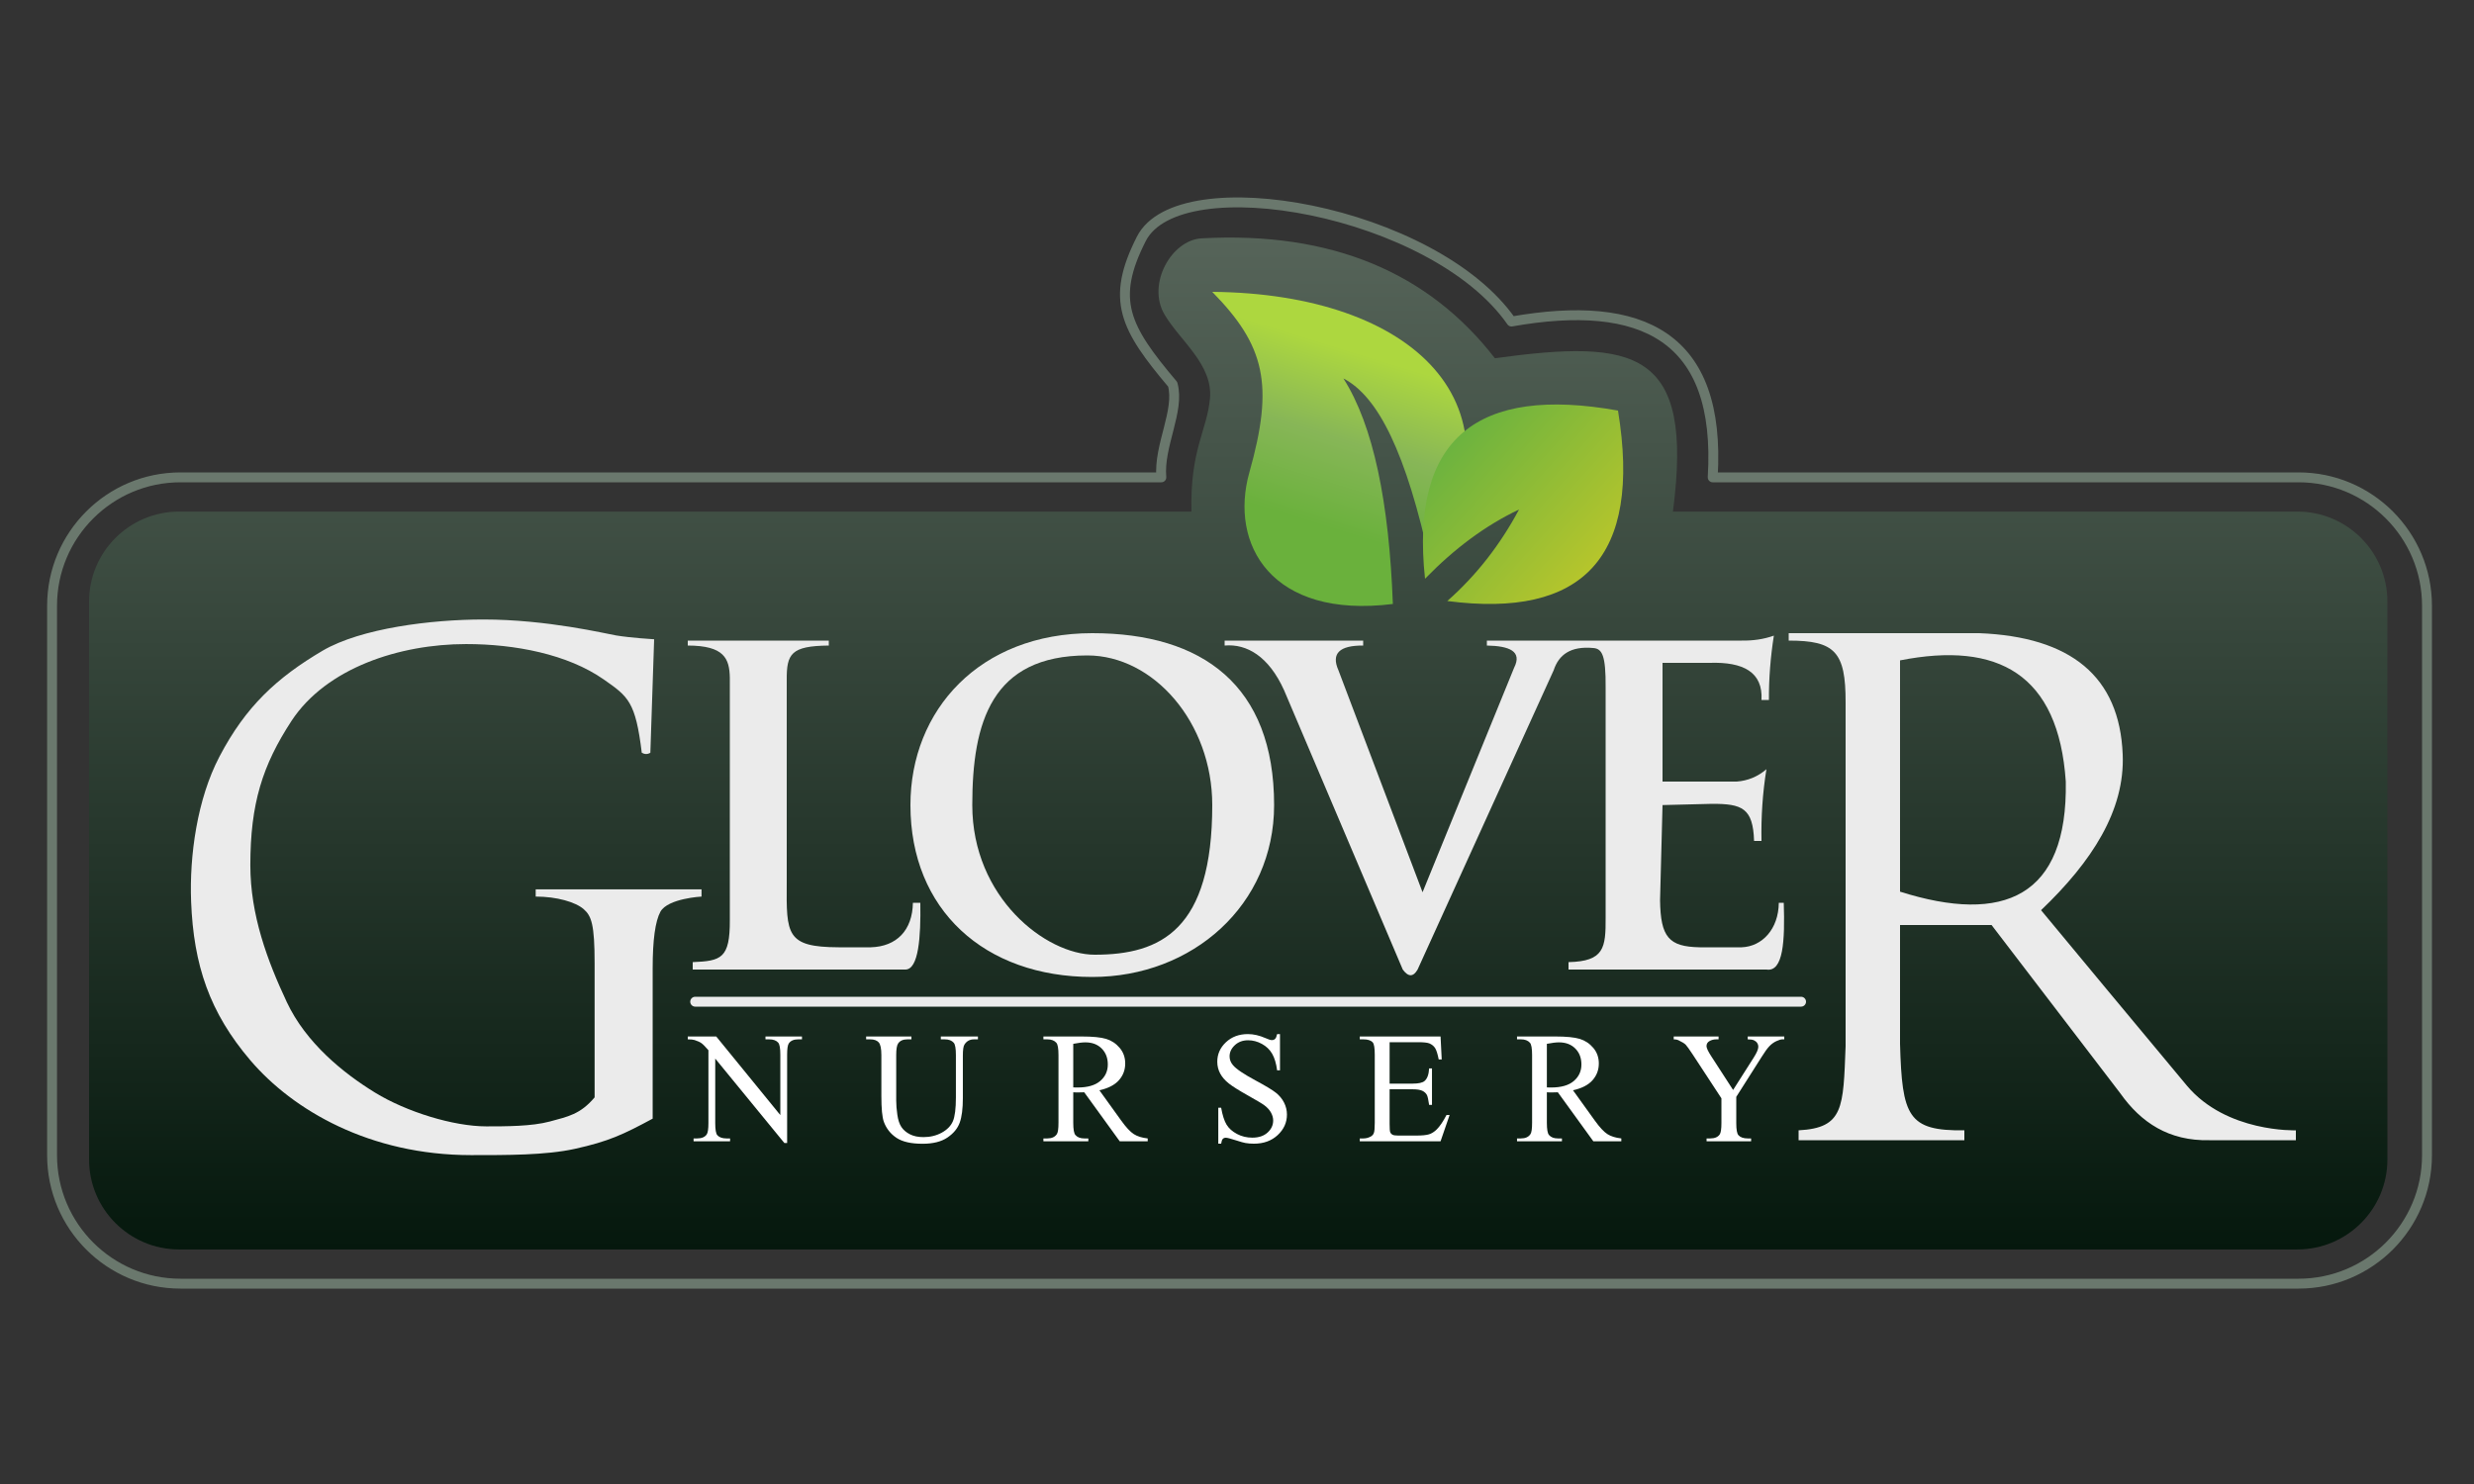
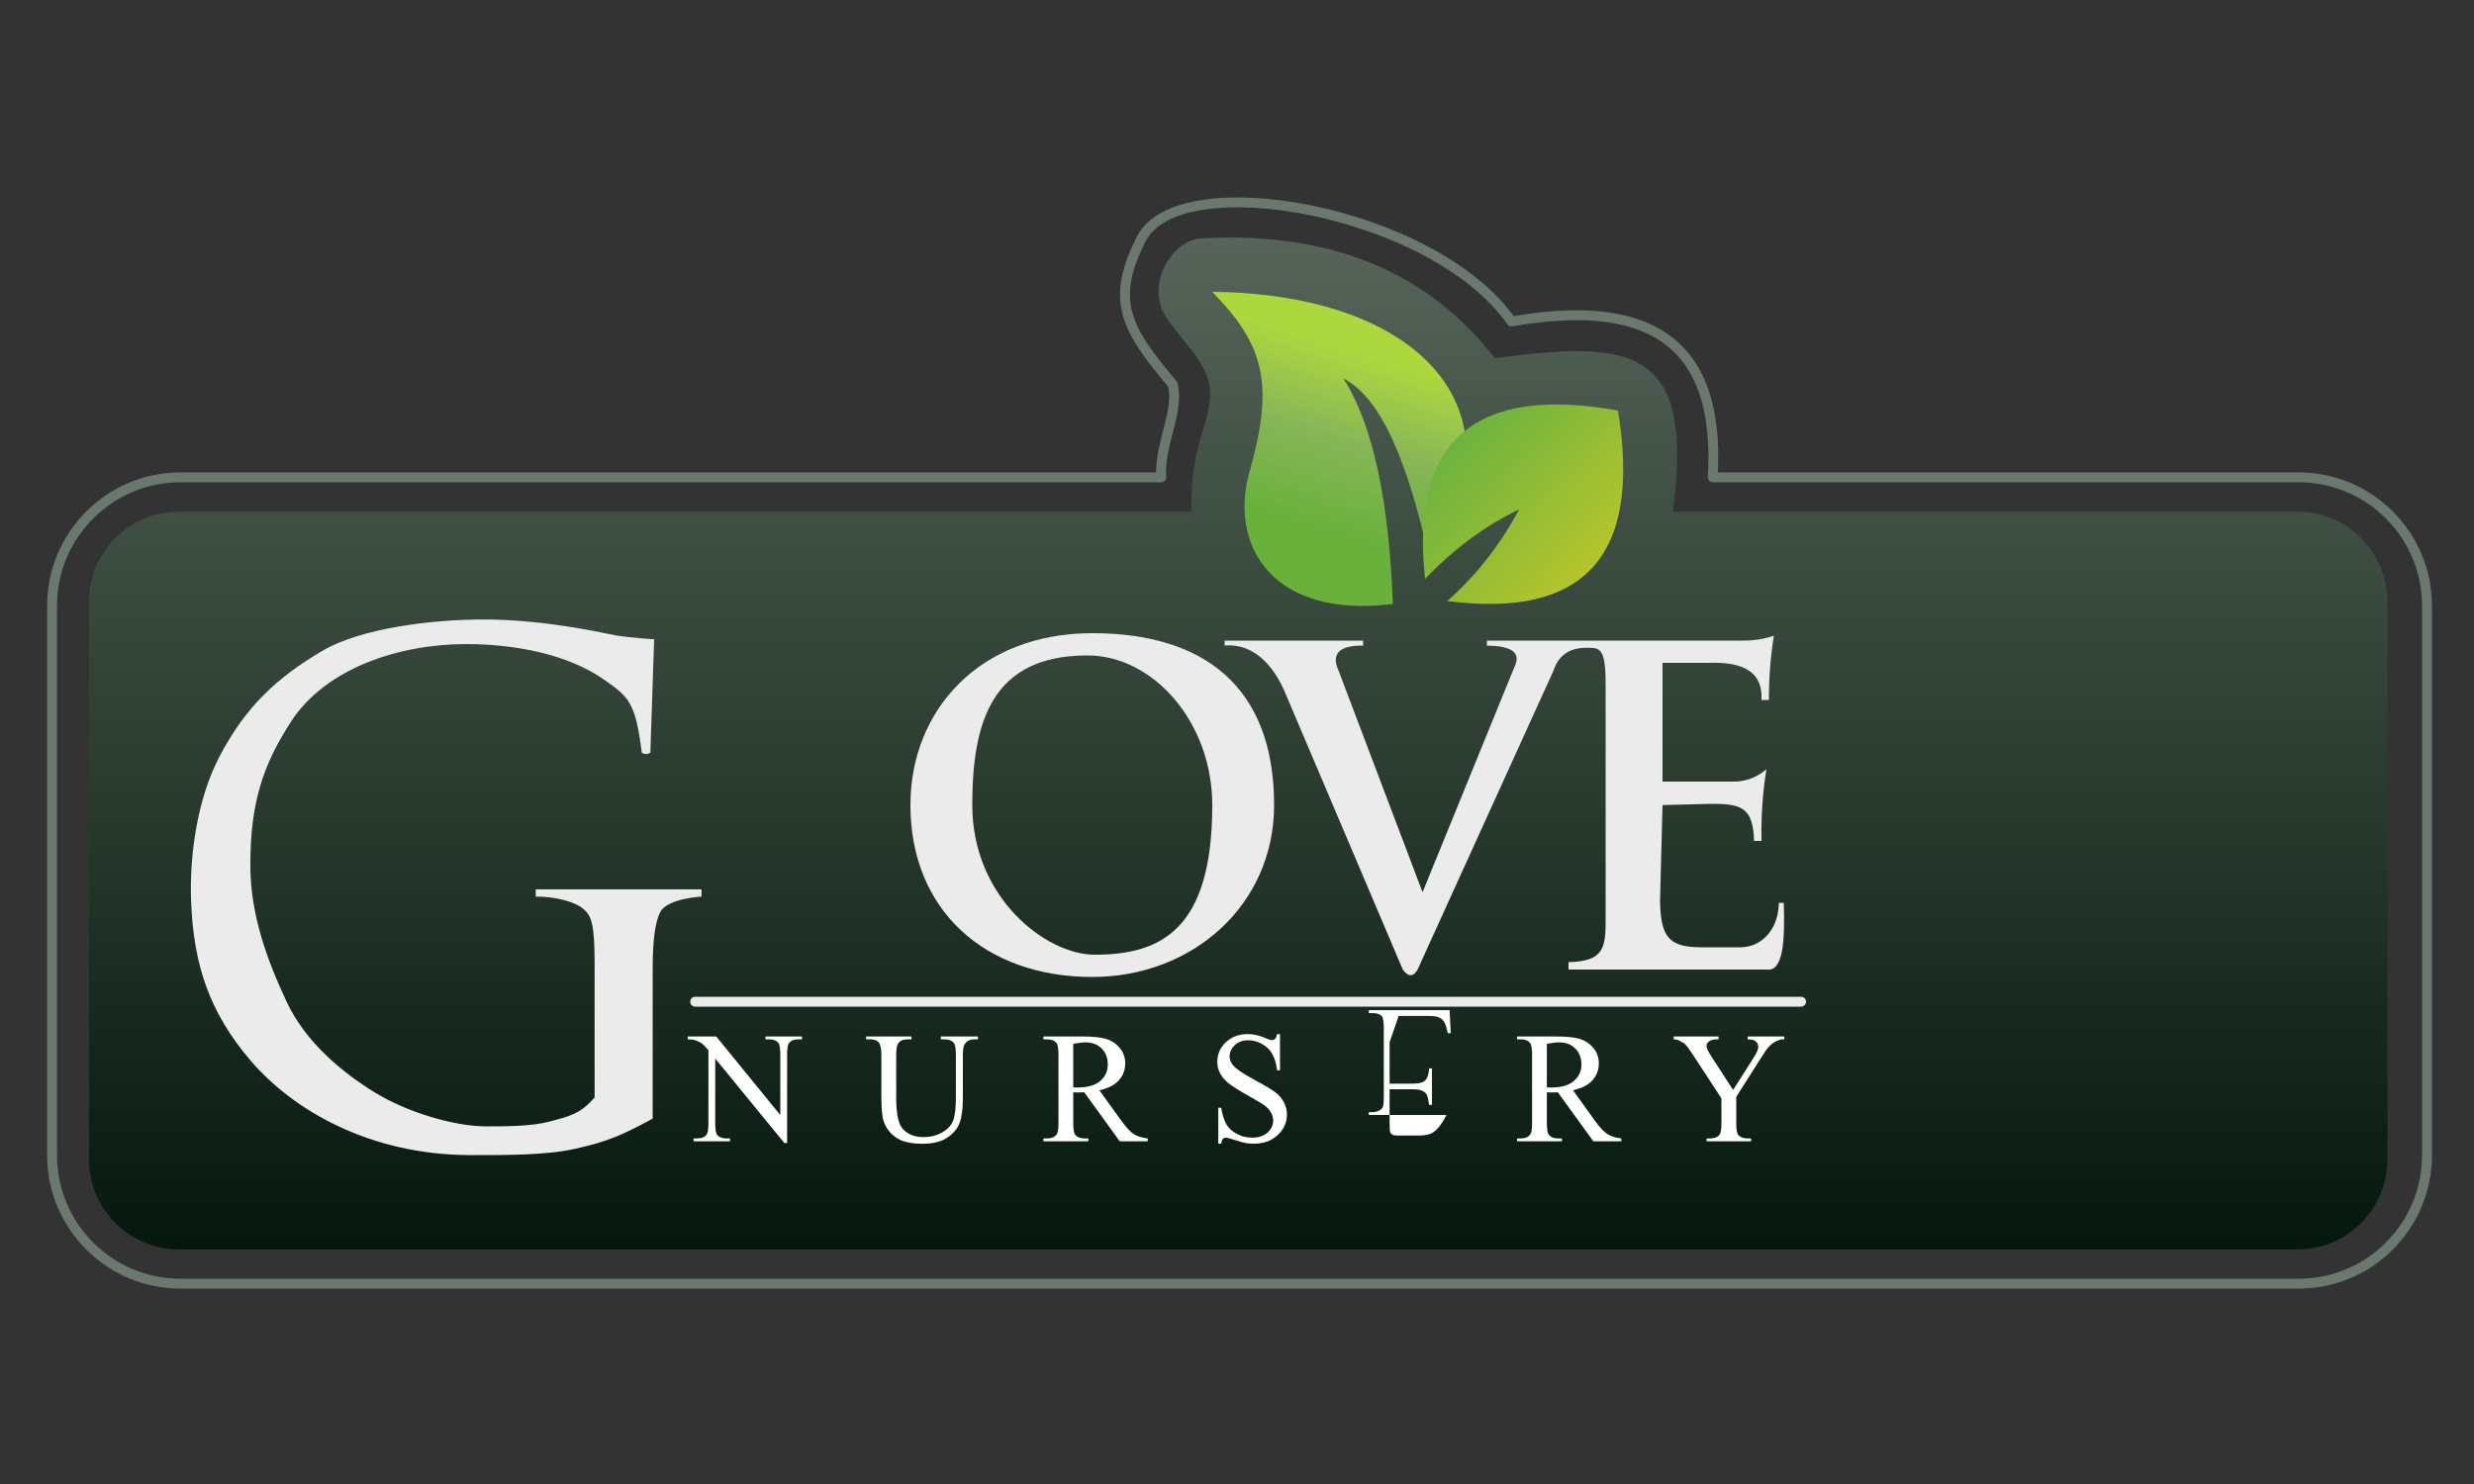
<svg xmlns="http://www.w3.org/2000/svg" width="100%" height="100%" viewBox="0 0 1000 600" version="1.1" xml:space="preserve" style="fill-rule:evenodd;clip-rule:evenodd;stroke-linecap:round;stroke-linejoin:round;stroke-miterlimit:1.5;">
  <rect x="0" y="0" width="1000" height="600" fill="#333333" stroke="none" />
  <g id="vector">
    <path id="outline" d="M981,244.905c0,-28.647 -23.258,-51.905 -51.905,-51.905l-236.816,0c3.533,-57.321 -28.657,-72.302 -81.337,-63c-31.295,-44.984 -134.273,-63.593 -149.608,-33.436c-12.587,24.753 -6.616,35.98 12.666,58.822c2.953,10.664 -5.744,24.867 -4.583,37.614l-396.464,0c-28.647,0 -51.905,23.258 -51.905,51.905l0,222.19c0,28.647 23.258,51.905 51.905,51.905l856.142,0c28.647,0 51.905,-23.258 51.905,-51.905l0,-222.19Z" style="fill:none;stroke:#6a786d;stroke-width:4px;" />
    <path id="bg" d="M965,243.223c0,-20.08 -16.303,-36.383 -36.383,-36.383l-252.419,-0c8.584,-65.482 -15.077,-69.81 -71.956,-62c-26.801,-34.603 -65.903,-51.347 -118.519,-48.477c-12.287,0.67 -22.183,18.526 -15.073,30.705c6.221,10.657 19.721,20.296 18.424,34.121c-1.209,12.889 -8.102,20.765 -7.482,45.651l-409.209,-0c-20.08,-0 -36.383,16.303 -36.383,36.383l-0,225.554c-0,20.08 16.303,36.383 36.383,36.383l856.234,0c20.08,0 36.383,-16.303 36.383,-36.383l0,-225.554Z" style="fill:url(#_Linear1);" />
    <g id="text">
      <path id="line" d="M281,405l447,0" style="fill:none;stroke:#ebebeb;stroke-width:4px;" />
      <path id="g" d="M264.406,258.467l-1.531,45.875c-1.156,0.703 -2.313,0.661 -3.469,0c-2.521,-20.667 -5.437,-22.702 -15.406,-29.656c-14.604,-10.188 -35.802,-14.281 -55.594,-14.281c-26.979,-0 -56.5,9.677 -70.562,31.031c-11.771,18.021 -16.657,33.479 -16.657,58.375c0,20.208 6.907,38.646 14.719,55.312c7.813,16.667 23.047,28.88 35.703,36.641c12.657,7.76 31.651,13.641 44.985,13.641c7.812,-0 18.364,0.01 25.656,-1.969c7.292,-1.979 12.323,-2.896 18.094,-9.75l-0,-54.25c-0,-15.625 -1.26,-19.102 -4.422,-21.86c-3.279,-2.86 -10.849,-5.078 -19.391,-5.078l0,-2.937l67.031,-0l0,2.937c0,0 -13.604,0.709 -16.625,6.125c-2.083,3.854 -3.125,11.459 -3.125,22.813l0,60.844c-11.979,6.458 -17.802,9.197 -31.468,12.218c-11.768,2.601 -27.636,2.532 -41.907,2.532c-40.937,-0 -72.031,-18.125 -89.281,-38.375c-16.425,-19.283 -22.906,-38.396 -23.906,-64.125c-0.724,-18.632 2.479,-41.511 11.438,-58.594c10.624,-20.313 23.208,-31.938 41.75,-42.875c15.52,-9.063 43.854,-12.594 65,-12.594c25.708,0 49.606,5.781 53.531,6.438c5.979,1 15.437,1.562 15.437,1.562Z" style="fill:#ebebeb;fill-rule:nonzero;" />
-       <path id="l" d="M278,259l57,0l0,2c-15.283,0.167 -17.077,3.307 -17,14l0,82c-0.162,20.848 -0.214,25.926 21,26l13,0c10.394,-0.31 16.814,-6.815 17,-18l3,0c0.225,13.922 -0.692,26.916 -6,27l-86,0l0,-3c11.448,-0.476 15.078,-1.426 15,-17l0,-98c-0.154,-7.732 -2.241,-12.969 -17,-13l0,-2Z" style="fill:#ebebeb;" />
      <path id="o" d="M441.5,256c44.566,0 73.5,21.142 73.5,69.5c0,40.358 -32.934,69.5 -73.5,69.5c-43.566,-0 -73.5,-27.142 -73.5,-69.5c0,-38.358 27.934,-69.5 73.5,-69.5Zm-2,9c26.768,0 50.5,27.109 50.5,60.5c0,50.391 -20.732,60.5 -47.5,60.5c-19.768,0 -49.5,-23.109 -49.5,-60.5c0,-33.391 7.732,-60.5 46.5,-60.5Z" style="fill:#ebebeb;" />
      <path id="v" d="M575,360.748l-34,-89.748c-3.056,-6.87 0.538,-10.06 10,-10l0,-2l-56,0l0,2c8.981,-0.783 17.813,4.365 24,18l48,113c2.342,3.187 4.313,2.925 6,0l55,-121c2.061,-6.272 6.814,-9.853 16,-9l0,-3l-43,0l0,2c9.012,0.177 14.427,2.254 11,9l-37,90.748Z" style="fill:#ebebeb;" />
      <path id="e" d="M644,259l60,0c4.414,0.064 8.76,-0.492 13,-2c-1.354,8.667 -2.043,17.333 -2,26l-3,0c0.637,-11.24 -7.316,-15.461 -21,-15l-19,0l0,48l30,0c4.333,-0.336 8.366,-1.87 12,-5c-1.566,9.667 -2.181,19.333 -2,29l-3,0c-0.414,-13.353 -4.885,-15.019 -17,-15l-20,0.5l-1,38.5c0.221,14.908 3.524,18.761 16,19l17,0c8.261,-0.302 14.899,-7.347 15,-18l2,0c0.507,15.357 -0.153,28.103 -7,27l-80,0l0,-3c14.404,-0.327 15.074,-5.75 15,-18l0,-93c0.11,-13.14 -1.442,-15.719 -5,-16l0,-3Z" style="fill:#ebebeb;" />
-       <path id="r" d="M723,256l77,0c37.074,1.465 56.74,17.52 58,49c0.97,22.662 -12.481,43.408 -33,63c0,0 50.334,60.709 59,71c16,19 44,18 44,18l0,4l-35,0c-16.275,0.358 -27.571,-7.078 -36,-19l-52,-68l-37,0l0,48c0.823,29.265 3.123,35.316 26,35l0,4l-67,0l0,-4c18.297,-0.963 18.031,-9.18 19,-34l0,-139c0.055,-20.52 -4.363,-25 -23,-25l0,-3Zm45,11l0,93.506c41.821,13.236 67.817,2.218 67,-44.506c-2.931,-43.497 -27.429,-56.8 -67,-49Z" style="fill:#ebebeb;" />
      <path d="M278.005,419.063l11.5,-0l25.907,31.781l-0,-24.438c-0,-2.604 -0.292,-4.229 -0.875,-4.875c-0.771,-0.875 -1.99,-1.312 -3.657,-1.312l-1.468,-0l-0,-1.156l14.75,-0l-0,1.156l-1.5,-0c-1.792,-0 -3.063,0.541 -3.813,1.625c-0.458,0.666 -0.687,2.187 -0.687,4.562l-0,35.719l-1.125,0l-27.938,-34.125l0,26.094c0,2.604 0.281,4.229 0.844,4.875c0.792,0.875 2.01,1.312 3.656,1.312l1.5,0l0,1.156l-14.75,0l0,-1.156l1.469,0c1.812,0 3.094,-0.541 3.844,-1.625c0.458,-0.666 0.687,-2.187 0.687,-4.562l0,-29.469c-1.229,-1.438 -2.161,-2.385 -2.797,-2.844c-0.635,-0.458 -1.567,-0.885 -2.797,-1.281c-0.604,-0.188 -1.52,-0.281 -2.75,-0.281l0,-1.156Z" style="fill:#fff;fill-rule:nonzero;" />
      <path d="M380.285,420.219l-0,-1.156l15,-0l-0,1.156l-1.594,-0c-1.667,-0 -2.948,0.698 -3.844,2.094c-0.437,0.645 -0.656,2.145 -0.656,4.5l0,17.187c0,4.25 -0.422,7.547 -1.266,9.891c-0.843,2.343 -2.5,4.354 -4.968,6.031c-2.469,1.677 -5.828,2.515 -10.078,2.515c-4.625,0 -8.136,-0.802 -10.532,-2.406c-2.396,-1.604 -4.093,-3.76 -5.093,-6.469c-0.667,-1.854 -1,-5.333 -1,-10.437l-0,-16.563c-0,-2.604 -0.36,-4.312 -1.079,-5.125c-0.718,-0.812 -1.88,-1.218 -3.484,-1.218l-1.594,-0l0,-1.156l18.313,-0l-0,1.156l-1.625,-0c-1.75,-0 -3,0.552 -3.75,1.656c-0.521,0.75 -0.781,2.313 -0.781,4.688l-0,18.468c-0,1.646 0.151,3.531 0.453,5.656c0.302,2.125 0.849,3.782 1.64,4.969c0.792,1.188 1.933,2.167 3.422,2.938c1.49,0.771 3.318,1.156 5.485,1.156c2.77,0 5.25,-0.604 7.437,-1.813c2.188,-1.208 3.682,-2.755 4.484,-4.64c0.803,-1.886 1.204,-5.078 1.204,-9.578l-0,-17.157c-0,-2.645 -0.292,-4.302 -0.875,-4.968c-0.813,-0.917 -2.021,-1.375 -3.625,-1.375l-1.594,-0Z" style="fill:#fff;fill-rule:nonzero;" />
      <path d="M463.908,461.438l-11.312,-0l-14.344,-19.813c-1.063,0.042 -1.927,0.063 -2.594,0.063c-0.271,-0 -0.562,-0.006 -0.875,-0.016c-0.312,-0.011 -0.635,-0.026 -0.969,-0.047l0,12.313c0,2.666 0.292,4.322 0.875,4.968c0.792,0.917 1.979,1.375 3.563,1.375l1.656,0l0,1.157l-18.156,-0l-0,-1.157l1.594,0c1.791,0 3.072,-0.583 3.843,-1.75c0.438,-0.646 0.657,-2.177 0.657,-4.593l-0,-27.375c-0,-2.667 -0.292,-4.323 -0.875,-4.969c-0.813,-0.917 -2.021,-1.375 -3.625,-1.375l-1.594,-0l-0,-1.156l15.437,-0c4.5,-0 7.818,0.328 9.953,0.984c2.136,0.656 3.948,1.864 5.438,3.625c1.489,1.76 2.234,3.859 2.234,6.297c0,2.604 -0.849,4.864 -2.547,6.781c-1.698,1.917 -4.328,3.271 -7.89,4.063l8.75,12.156c2,2.791 3.719,4.646 5.156,5.562c1.438,0.917 3.313,1.5 5.625,1.75l0,1.157Zm-30.094,-21.782l1.75,0.032c4.042,-0 7.089,-0.875 9.141,-2.625c2.052,-1.75 3.078,-3.98 3.078,-6.688c0,-2.646 -0.828,-4.797 -2.484,-6.453c-1.657,-1.656 -3.849,-2.484 -6.578,-2.484c-1.209,-0 -2.844,0.197 -4.907,0.593l0,17.625Z" style="fill:#fff;fill-rule:nonzero;" />
      <path d="M517.375,418.094l0,14.656l-1.156,0c-0.375,-2.813 -1.047,-5.052 -2.016,-6.719c-0.969,-1.666 -2.349,-2.989 -4.141,-3.969c-1.791,-0.979 -3.645,-1.468 -5.562,-1.468c-2.167,-0 -3.958,0.661 -5.375,1.984c-1.417,1.323 -2.125,2.828 -2.125,4.516c-0,1.291 0.448,2.469 1.344,3.531c1.291,1.563 4.364,3.646 9.218,6.25c3.959,2.125 6.662,3.755 8.11,4.891c1.448,1.135 2.562,2.474 3.344,4.015c0.781,1.542 1.171,3.156 1.171,4.844c0,3.208 -1.244,5.974 -3.734,8.297c-2.489,2.323 -5.693,3.484 -9.609,3.484c-1.229,0 -2.386,-0.094 -3.469,-0.281c-0.646,-0.104 -1.984,-0.484 -4.016,-1.141c-2.031,-0.656 -3.317,-0.984 -3.859,-0.984c-0.521,0 -0.932,0.156 -1.234,0.469c-0.302,0.312 -0.526,0.958 -0.672,1.937l-1.157,0l0,-14.531l1.157,0c0.541,3.042 1.271,5.318 2.187,6.828c0.917,1.511 2.318,2.766 4.203,3.766c1.886,1 3.953,1.5 6.203,1.5c2.605,-0 4.662,-0.688 6.172,-2.063c1.511,-1.375 2.266,-3 2.266,-4.875c0,-1.041 -0.286,-2.094 -0.859,-3.156c-0.573,-1.063 -1.464,-2.052 -2.672,-2.969c-0.813,-0.625 -3.031,-1.953 -6.656,-3.984c-3.625,-2.031 -6.204,-3.651 -7.735,-4.86c-1.531,-1.208 -2.693,-2.541 -3.484,-4c-0.792,-1.458 -1.188,-3.062 -1.188,-4.812c0,-3.042 1.167,-5.661 3.5,-7.859c2.334,-2.198 5.302,-3.297 8.907,-3.297c2.25,-0 4.635,0.552 7.156,1.656c1.166,0.521 1.989,0.781 2.469,0.781c0.541,0 0.984,-0.161 1.328,-0.484c0.343,-0.323 0.619,-0.974 0.828,-1.953l1.156,-0Z" style="fill:#fff;fill-rule:nonzero;" />
-       <path d="M561.686,421.375l-0,16.75l9.312,0c2.417,0 4.031,-0.365 4.844,-1.094c1.083,-0.958 1.687,-2.646 1.812,-5.062l1.157,-0l-0,14.75l-1.157,-0c-0.291,-2.063 -0.583,-3.386 -0.875,-3.969c-0.375,-0.729 -0.989,-1.302 -1.843,-1.719c-0.854,-0.416 -2.167,-0.625 -3.938,-0.625l-9.312,0l-0,13.969c-0,1.875 0.083,3.016 0.25,3.422c0.166,0.406 0.458,0.729 0.875,0.969c0.416,0.239 1.208,0.359 2.375,0.359l7.187,0c2.396,0 4.136,-0.167 5.219,-0.5c1.083,-0.333 2.125,-0.99 3.125,-1.969c1.292,-1.291 2.615,-3.239 3.969,-5.844l1.25,0l-3.657,10.625l-32.656,0l0,-1.156l1.5,0c1,0 1.948,-0.239 2.844,-0.719c0.667,-0.333 1.12,-0.833 1.359,-1.5c0.24,-0.666 0.36,-2.031 0.36,-4.093l-0,-27.531c-0,-2.688 -0.271,-4.344 -0.813,-4.969c-0.75,-0.834 -2,-1.25 -3.75,-1.25l-1.5,-0l0,-1.156l32.656,-0l0.469,9.281l-1.219,-0c-0.437,-2.229 -0.921,-3.761 -1.453,-4.594c-0.531,-0.833 -1.317,-1.469 -2.359,-1.906c-0.833,-0.313 -2.302,-0.469 -4.406,-0.469l-11.625,0Z" style="fill:#fff;fill-rule:nonzero;" />
+       <path d="M561.686,421.375l-0,16.75l9.312,0c2.417,0 4.031,-0.365 4.844,-1.094c1.083,-0.958 1.687,-2.646 1.812,-5.062l1.157,-0l-0,14.75l-1.157,-0c-0.291,-2.063 -0.583,-3.386 -0.875,-3.969c-0.375,-0.729 -0.989,-1.302 -1.843,-1.719c-0.854,-0.416 -2.167,-0.625 -3.938,-0.625l-9.312,0l-0,13.969c-0,1.875 0.083,3.016 0.25,3.422c0.166,0.406 0.458,0.729 0.875,0.969c0.416,0.239 1.208,0.359 2.375,0.359l7.187,0c2.396,0 4.136,-0.167 5.219,-0.5c1.083,-0.333 2.125,-0.99 3.125,-1.969c1.292,-1.291 2.615,-3.239 3.969,-5.844l1.25,0l-32.656,0l0,-1.156l1.5,0c1,0 1.948,-0.239 2.844,-0.719c0.667,-0.333 1.12,-0.833 1.359,-1.5c0.24,-0.666 0.36,-2.031 0.36,-4.093l-0,-27.531c-0,-2.688 -0.271,-4.344 -0.813,-4.969c-0.75,-0.834 -2,-1.25 -3.75,-1.25l-1.5,-0l0,-1.156l32.656,-0l0.469,9.281l-1.219,-0c-0.437,-2.229 -0.921,-3.761 -1.453,-4.594c-0.531,-0.833 -1.317,-1.469 -2.359,-1.906c-0.833,-0.313 -2.302,-0.469 -4.406,-0.469l-11.625,0Z" style="fill:#fff;fill-rule:nonzero;" />
      <path d="M655.34,461.438l-11.312,-0l-14.344,-19.813c-1.063,0.042 -1.927,0.063 -2.594,0.063c-0.271,-0 -0.562,-0.006 -0.875,-0.016c-0.312,-0.011 -0.635,-0.026 -0.969,-0.047l0,12.313c0,2.666 0.292,4.322 0.875,4.968c0.792,0.917 1.98,1.375 3.563,1.375l1.656,0l0,1.157l-18.156,-0l-0,-1.157l1.594,0c1.791,0 3.073,-0.583 3.843,-1.75c0.438,-0.646 0.657,-2.177 0.657,-4.593l-0,-27.375c-0,-2.667 -0.292,-4.323 -0.875,-4.969c-0.813,-0.917 -2.021,-1.375 -3.625,-1.375l-1.594,-0l-0,-1.156l15.437,-0c4.5,-0 7.818,0.328 9.954,0.984c2.135,0.656 3.947,1.864 5.437,3.625c1.49,1.76 2.234,3.859 2.234,6.297c0,2.604 -0.849,4.864 -2.546,6.781c-1.698,1.917 -4.329,3.271 -7.891,4.063l8.75,12.156c2,2.791 3.719,4.646 5.156,5.562c1.438,0.917 3.313,1.5 5.625,1.75l0,1.157Zm-30.094,-21.782l1.75,0.032c4.042,-0 7.089,-0.875 9.141,-2.625c2.052,-1.75 3.078,-3.98 3.078,-6.688c0,-2.646 -0.828,-4.797 -2.484,-6.453c-1.656,-1.656 -3.849,-2.484 -6.578,-2.484c-1.209,-0 -2.844,0.197 -4.907,0.593l0,17.625Z" style="fill:#fff;fill-rule:nonzero;" />
      <path d="M706.432,419.063l14.781,-0l0,1.156l-0.812,-0c-0.542,-0 -1.333,0.239 -2.375,0.719c-1.042,0.479 -1.99,1.166 -2.844,2.062c-0.854,0.896 -1.906,2.354 -3.156,4.375l-10.219,16.094l0,10.625c0,2.604 0.292,4.229 0.875,4.875c0.792,0.875 2.042,1.312 3.75,1.312l1.375,0l0,1.156l-18,0l0,-1.156l1.5,0c1.792,0 3.063,-0.541 3.813,-1.625c0.458,-0.666 0.687,-2.187 0.687,-4.562l0,-10.031l-11.625,-17.75c-1.375,-2.084 -2.307,-3.386 -2.797,-3.907c-0.489,-0.521 -1.505,-1.146 -3.047,-1.875c-0.416,-0.208 -1.02,-0.312 -1.812,-0.312l-0,-1.156l18.125,-0l-0,1.156l-0.938,-0c-0.979,-0 -1.88,0.229 -2.703,0.687c-0.823,0.459 -1.234,1.146 -1.234,2.063c-0,0.75 0.635,2.104 1.906,4.062l8.844,13.656l8.312,-13.062c1.25,-1.958 1.875,-3.417 1.875,-4.375c0,-0.583 -0.151,-1.104 -0.453,-1.563c-0.302,-0.458 -0.734,-0.817 -1.297,-1.078c-0.562,-0.26 -1.406,-0.39 -2.531,-0.39l0,-1.157Z" style="fill:#fff;fill-rule:nonzero;" />
    </g>
    <path id="leaf-2" d="M563,244.194c-1.525,-40.938 -7.816,-72.107 -20,-91.194c14.051,7.263 25.37,29.898 35.158,75c40.481,-64.46 -7,-109.299 -88.158,-110c21.375,21.822 25.003,37.519 15,73c-8.201,29.088 8.897,59.348 58,53.194Z" style="fill:url(#_Linear2);" />
    <path id="leaf-1" d="M576,234c11.878,-12.224 24.523,-21.638 38,-28c-7.568,14.17 -17.168,26.561 -29,37c54.74,7.122 78.747,-17.504 69,-77c-56.768,-10.188 -84.119,11.036 -78,68Z" style="fill:url(#_Linear3);" />
  </g>
  <defs>
    <linearGradient id="_Linear1" x1="0" y1="0" x2="1" y2="0" gradientUnits="userSpaceOnUse" gradientTransform="matrix(2.50509e-14,-409.113,409.113,2.50509e-14,462,505.16)">
      <stop offset="0" style="stop-color:#05180d;stop-opacity:1" />
      <stop offset="1" style="stop-color:#566459;stop-opacity:1" />
    </linearGradient>
    <linearGradient id="_Linear2" x1="0" y1="0" x2="1" y2="0" gradientUnits="userSpaceOnUse" gradientTransform="matrix(21,-68,68,21,529,211)">
      <stop offset="0" style="stop-color:#6ab13c;stop-opacity:1" />
      <stop offset="0.5" style="stop-color:#87b657;stop-opacity:1" />
      <stop offset="1" style="stop-color:#add73f;stop-opacity:1" />
    </linearGradient>
    <linearGradient id="_Linear3" x1="0" y1="0" x2="1" y2="0" gradientUnits="userSpaceOnUse" gradientTransform="matrix(-56,-50,50,-56,646,226)">
      <stop offset="0" style="stop-color:#b5c52c;stop-opacity:1" />
      <stop offset="1" style="stop-color:#6cb33f;stop-opacity:1" />
    </linearGradient>
  </defs>
</svg>